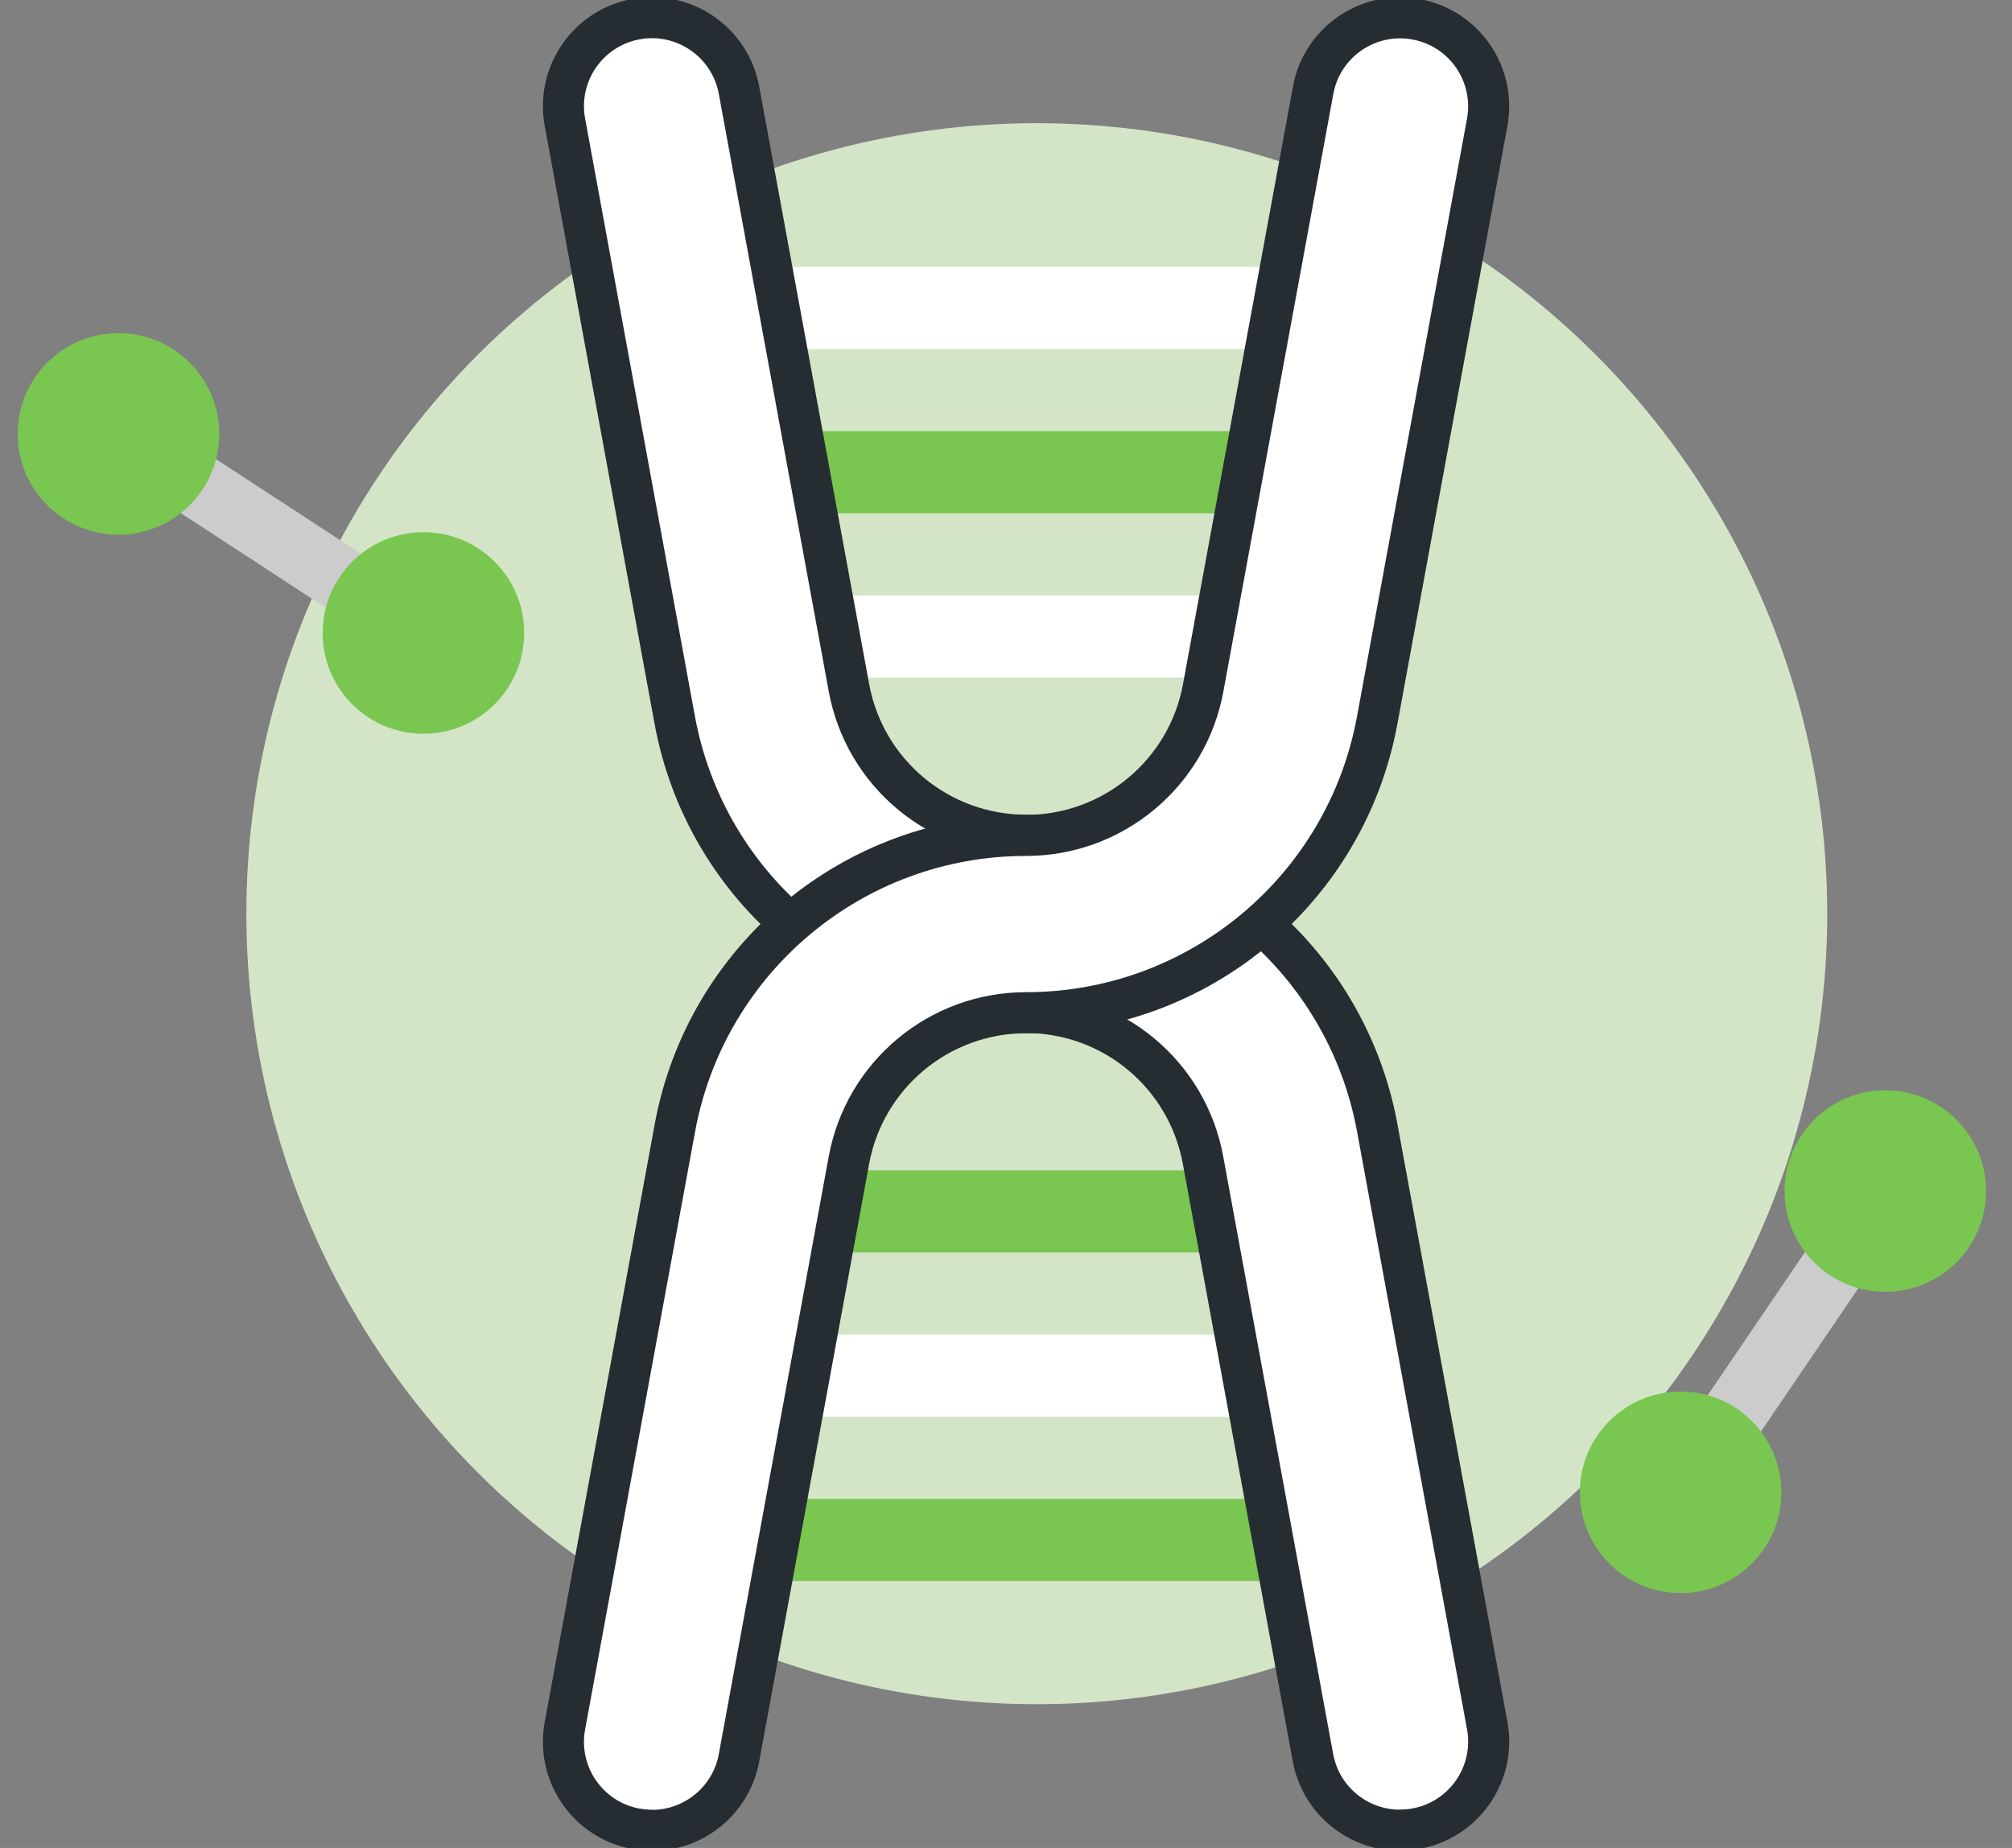
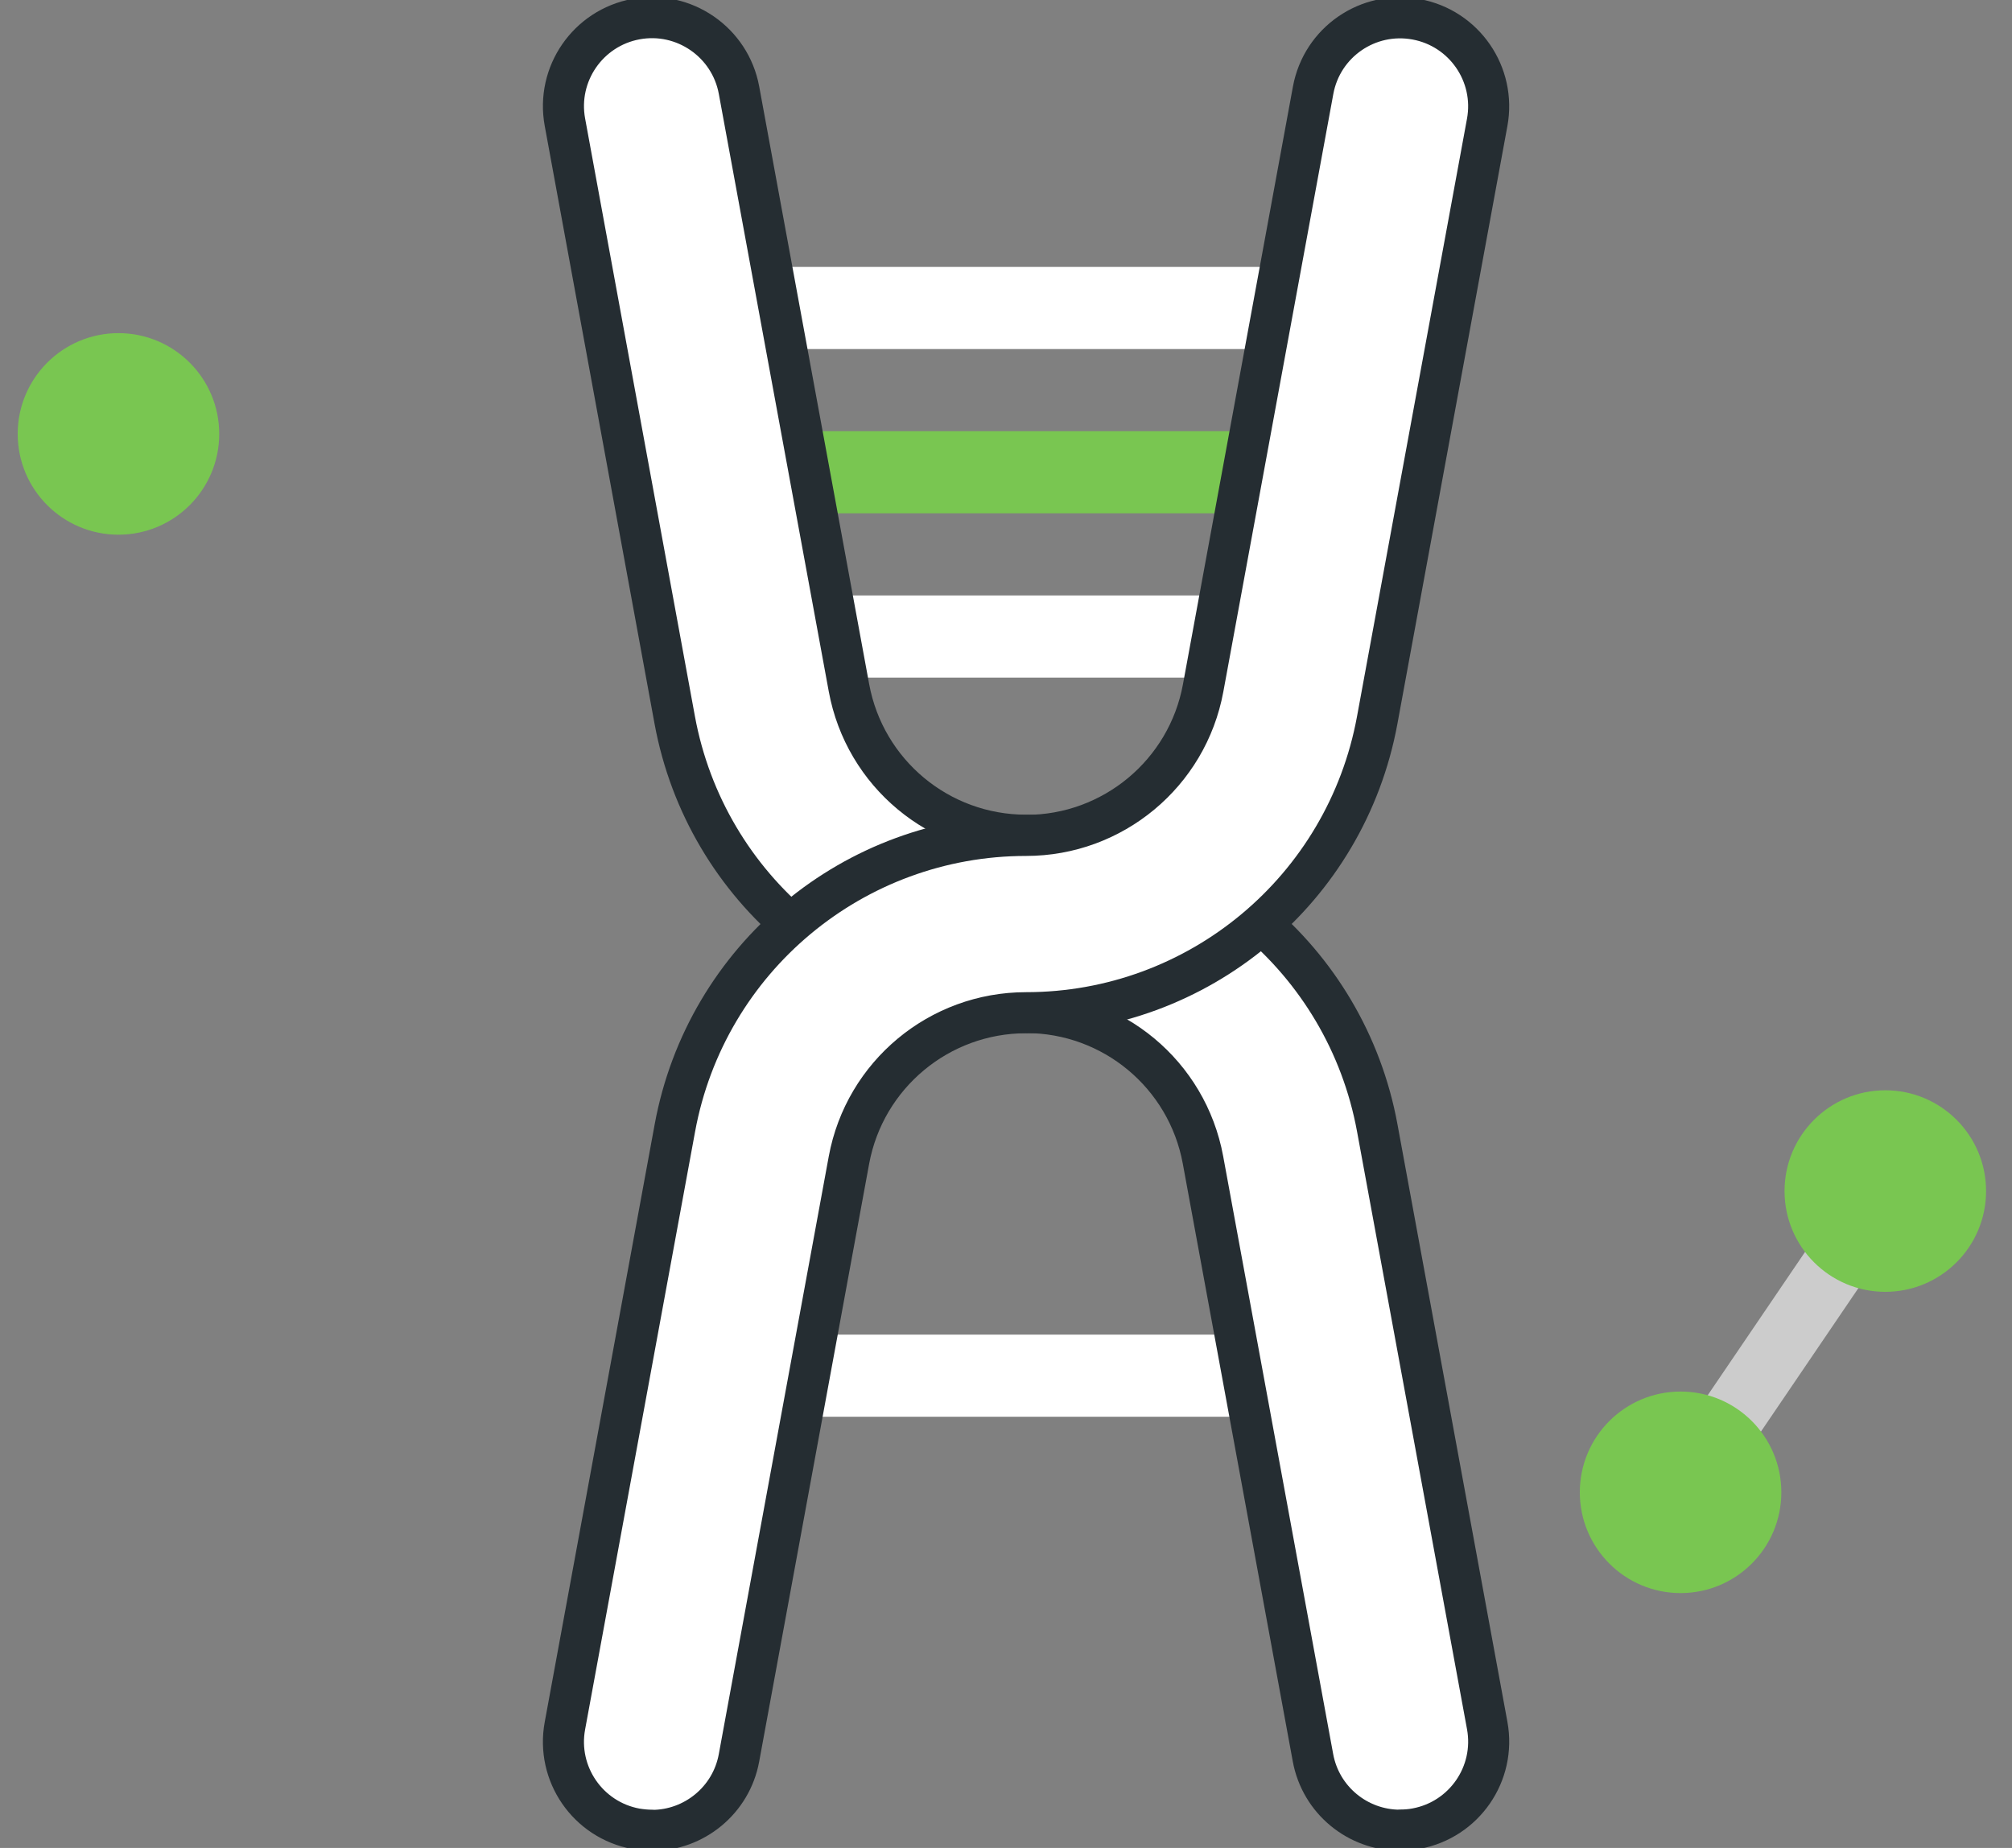
<svg xmlns="http://www.w3.org/2000/svg" width="98" height="90" viewBox="0 0 98 90" fill="none">
  <rect x="0" y="0" width="98" height="90" fill="#808080" stroke="none" />
  <g clip-path="url(#clip0_781_1299)">
-     <circle cx="50.5" cy="44.5" r="38.5" fill="#D4E5C7" />
-     <path d="M9.161 21.473L7.445 24.102L17.226 30.486L18.942 27.856L9.161 21.473Z" fill="#CCCCCC" />
-     <path d="M66 57H34V61H66V57Z" fill="#79C651" />
    <path d="M66 65H34V69H66V65Z" fill="white" />
-     <path d="M66 73H34V77H66V73Z" fill="#79C651" />
    <path d="M66 29H34V33H66V29Z" fill="white" />
    <path d="M66 21H34V25H66V21Z" fill="#79C651" />
    <path d="M66 13H34V17H66V13Z" fill="white" />
    <path d="M68.186 89.137C66.142 89.137 64.331 87.679 63.951 85.601L58.594 56.489C57.827 52.331 54.204 49.313 49.969 49.313C41.576 49.313 34.382 43.318 32.864 35.063L27.516 5.951C27.085 3.605 28.638 1.363 30.975 0.931C33.313 0.5 35.564 2.053 35.995 4.39L41.352 33.502C42.12 37.659 45.742 40.678 49.977 40.678C58.37 40.678 65.564 46.673 67.082 54.928L72.439 84.039C72.87 86.386 71.317 88.628 68.98 89.06C68.712 89.111 68.454 89.129 68.195 89.129L68.186 89.137Z" fill="white" stroke="#252D32" stroke-width="2" stroke-linecap="round" stroke-linejoin="round" />
    <path d="M31.759 89.138C31.501 89.138 31.242 89.112 30.974 89.069C28.628 88.637 27.084 86.386 27.516 84.049L32.872 54.937C34.39 46.682 41.584 40.687 49.977 40.687C54.203 40.687 57.835 37.668 58.602 33.511L63.959 4.399C64.39 2.053 66.633 0.509 68.979 0.94C71.325 1.372 72.869 3.623 72.438 5.961L67.081 35.072C65.563 43.327 58.37 49.322 49.977 49.322C45.75 49.322 42.119 52.341 41.351 56.498L35.995 85.61C35.615 87.689 33.795 89.146 31.759 89.146V89.138Z" fill="white" stroke="#252D32" stroke-width="2" stroke-linecap="round" stroke-linejoin="round" />
    <path d="M5.77 26.041C8.481 26.041 10.678 23.843 10.678 21.133C10.678 18.422 8.481 16.225 5.77 16.225C3.06 16.225 0.862 18.422 0.862 21.133C0.862 23.843 3.06 26.041 5.77 26.041Z" fill="#79C651" />
-     <path d="M20.624 35.736C23.334 35.736 25.532 33.538 25.532 30.828C25.532 28.117 23.334 25.92 20.624 25.92C17.913 25.92 15.716 28.117 15.716 30.828C15.716 33.538 17.913 35.736 20.624 35.736Z" fill="#79C651" />
    <path d="M91.435 61.386L88.838 59.622L82.275 69.283L84.872 71.047L91.435 61.386Z" fill="#CCCCCC" />
    <path d="M91.829 62.916C94.54 62.916 96.737 60.718 96.737 58.008C96.737 55.297 94.54 53.1 91.829 53.1C89.118 53.1 86.921 55.297 86.921 58.008C86.921 60.718 89.118 62.916 91.829 62.916Z" fill="#79C651" />
    <path d="M81.857 77.588C84.568 77.588 86.765 75.39 86.765 72.68C86.765 69.969 84.568 67.772 81.857 67.772C79.147 67.772 76.949 69.969 76.949 72.68C76.949 75.39 79.147 77.588 81.857 77.588Z" fill="#79C651" />
  </g>
  <defs>
    <clipPath id="clip0_781_1299">
      <rect width="97.591" height="90" fill="white" />
    </clipPath>
  </defs>
</svg>